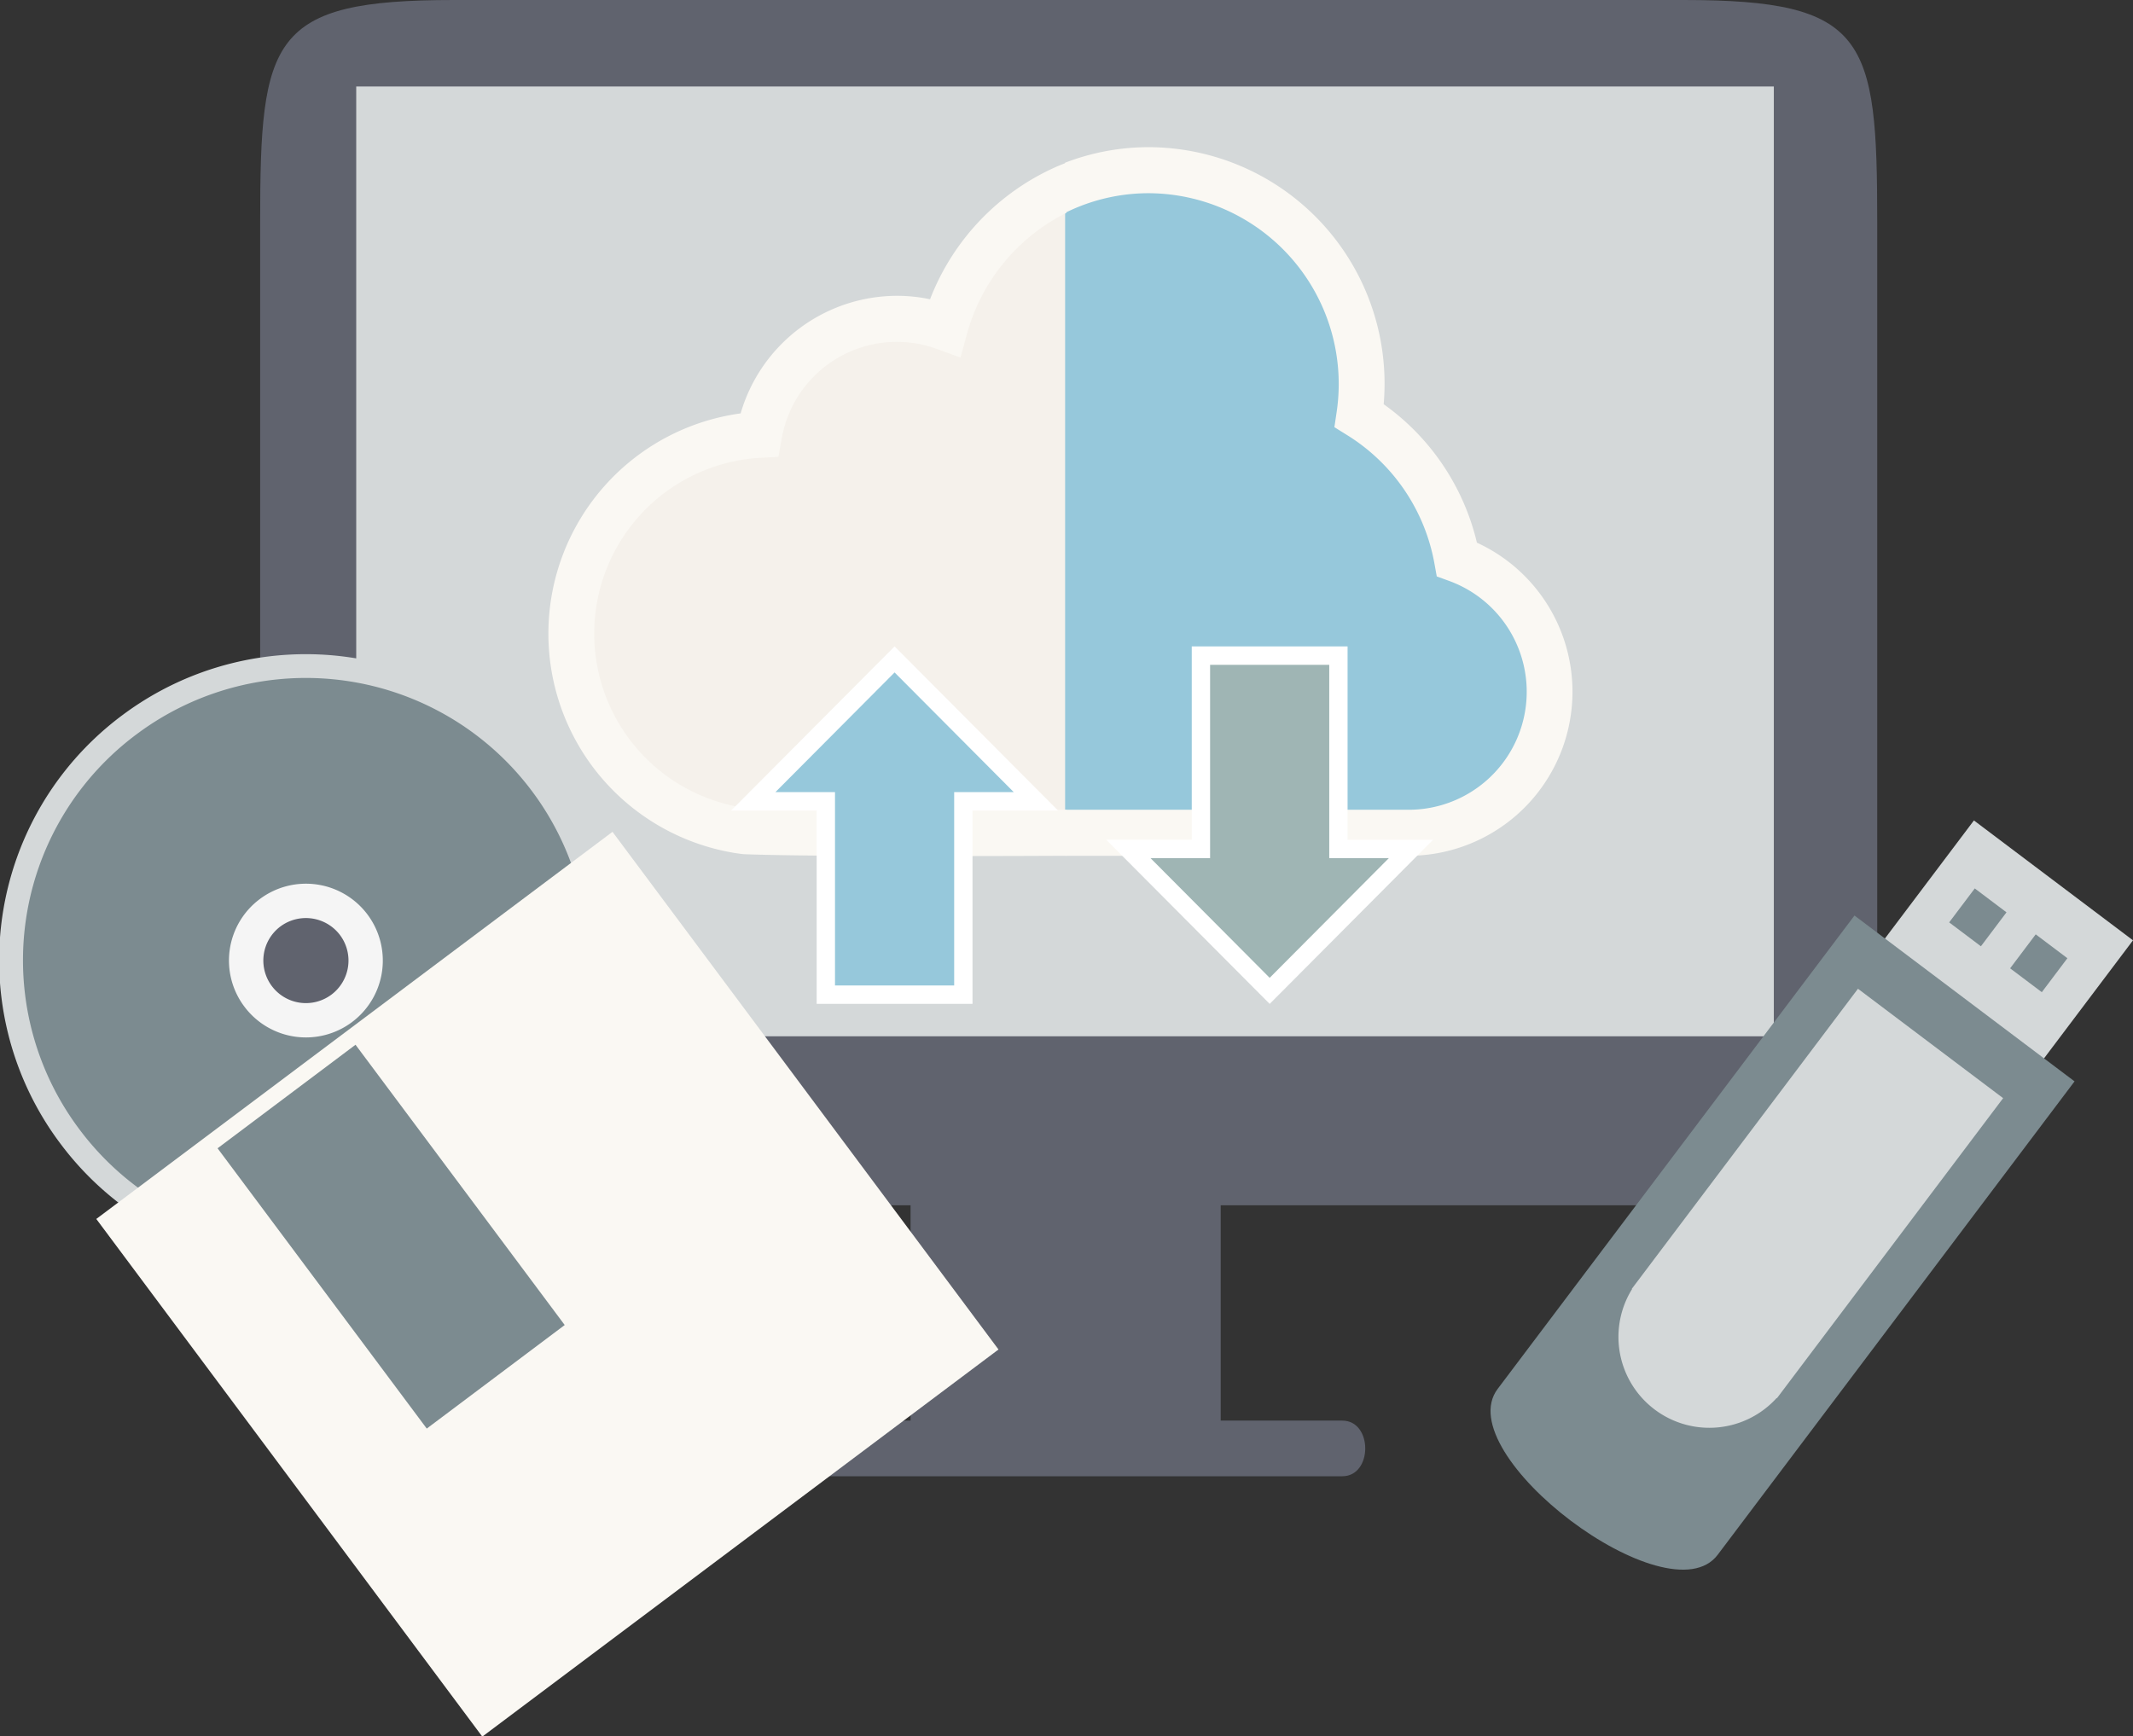
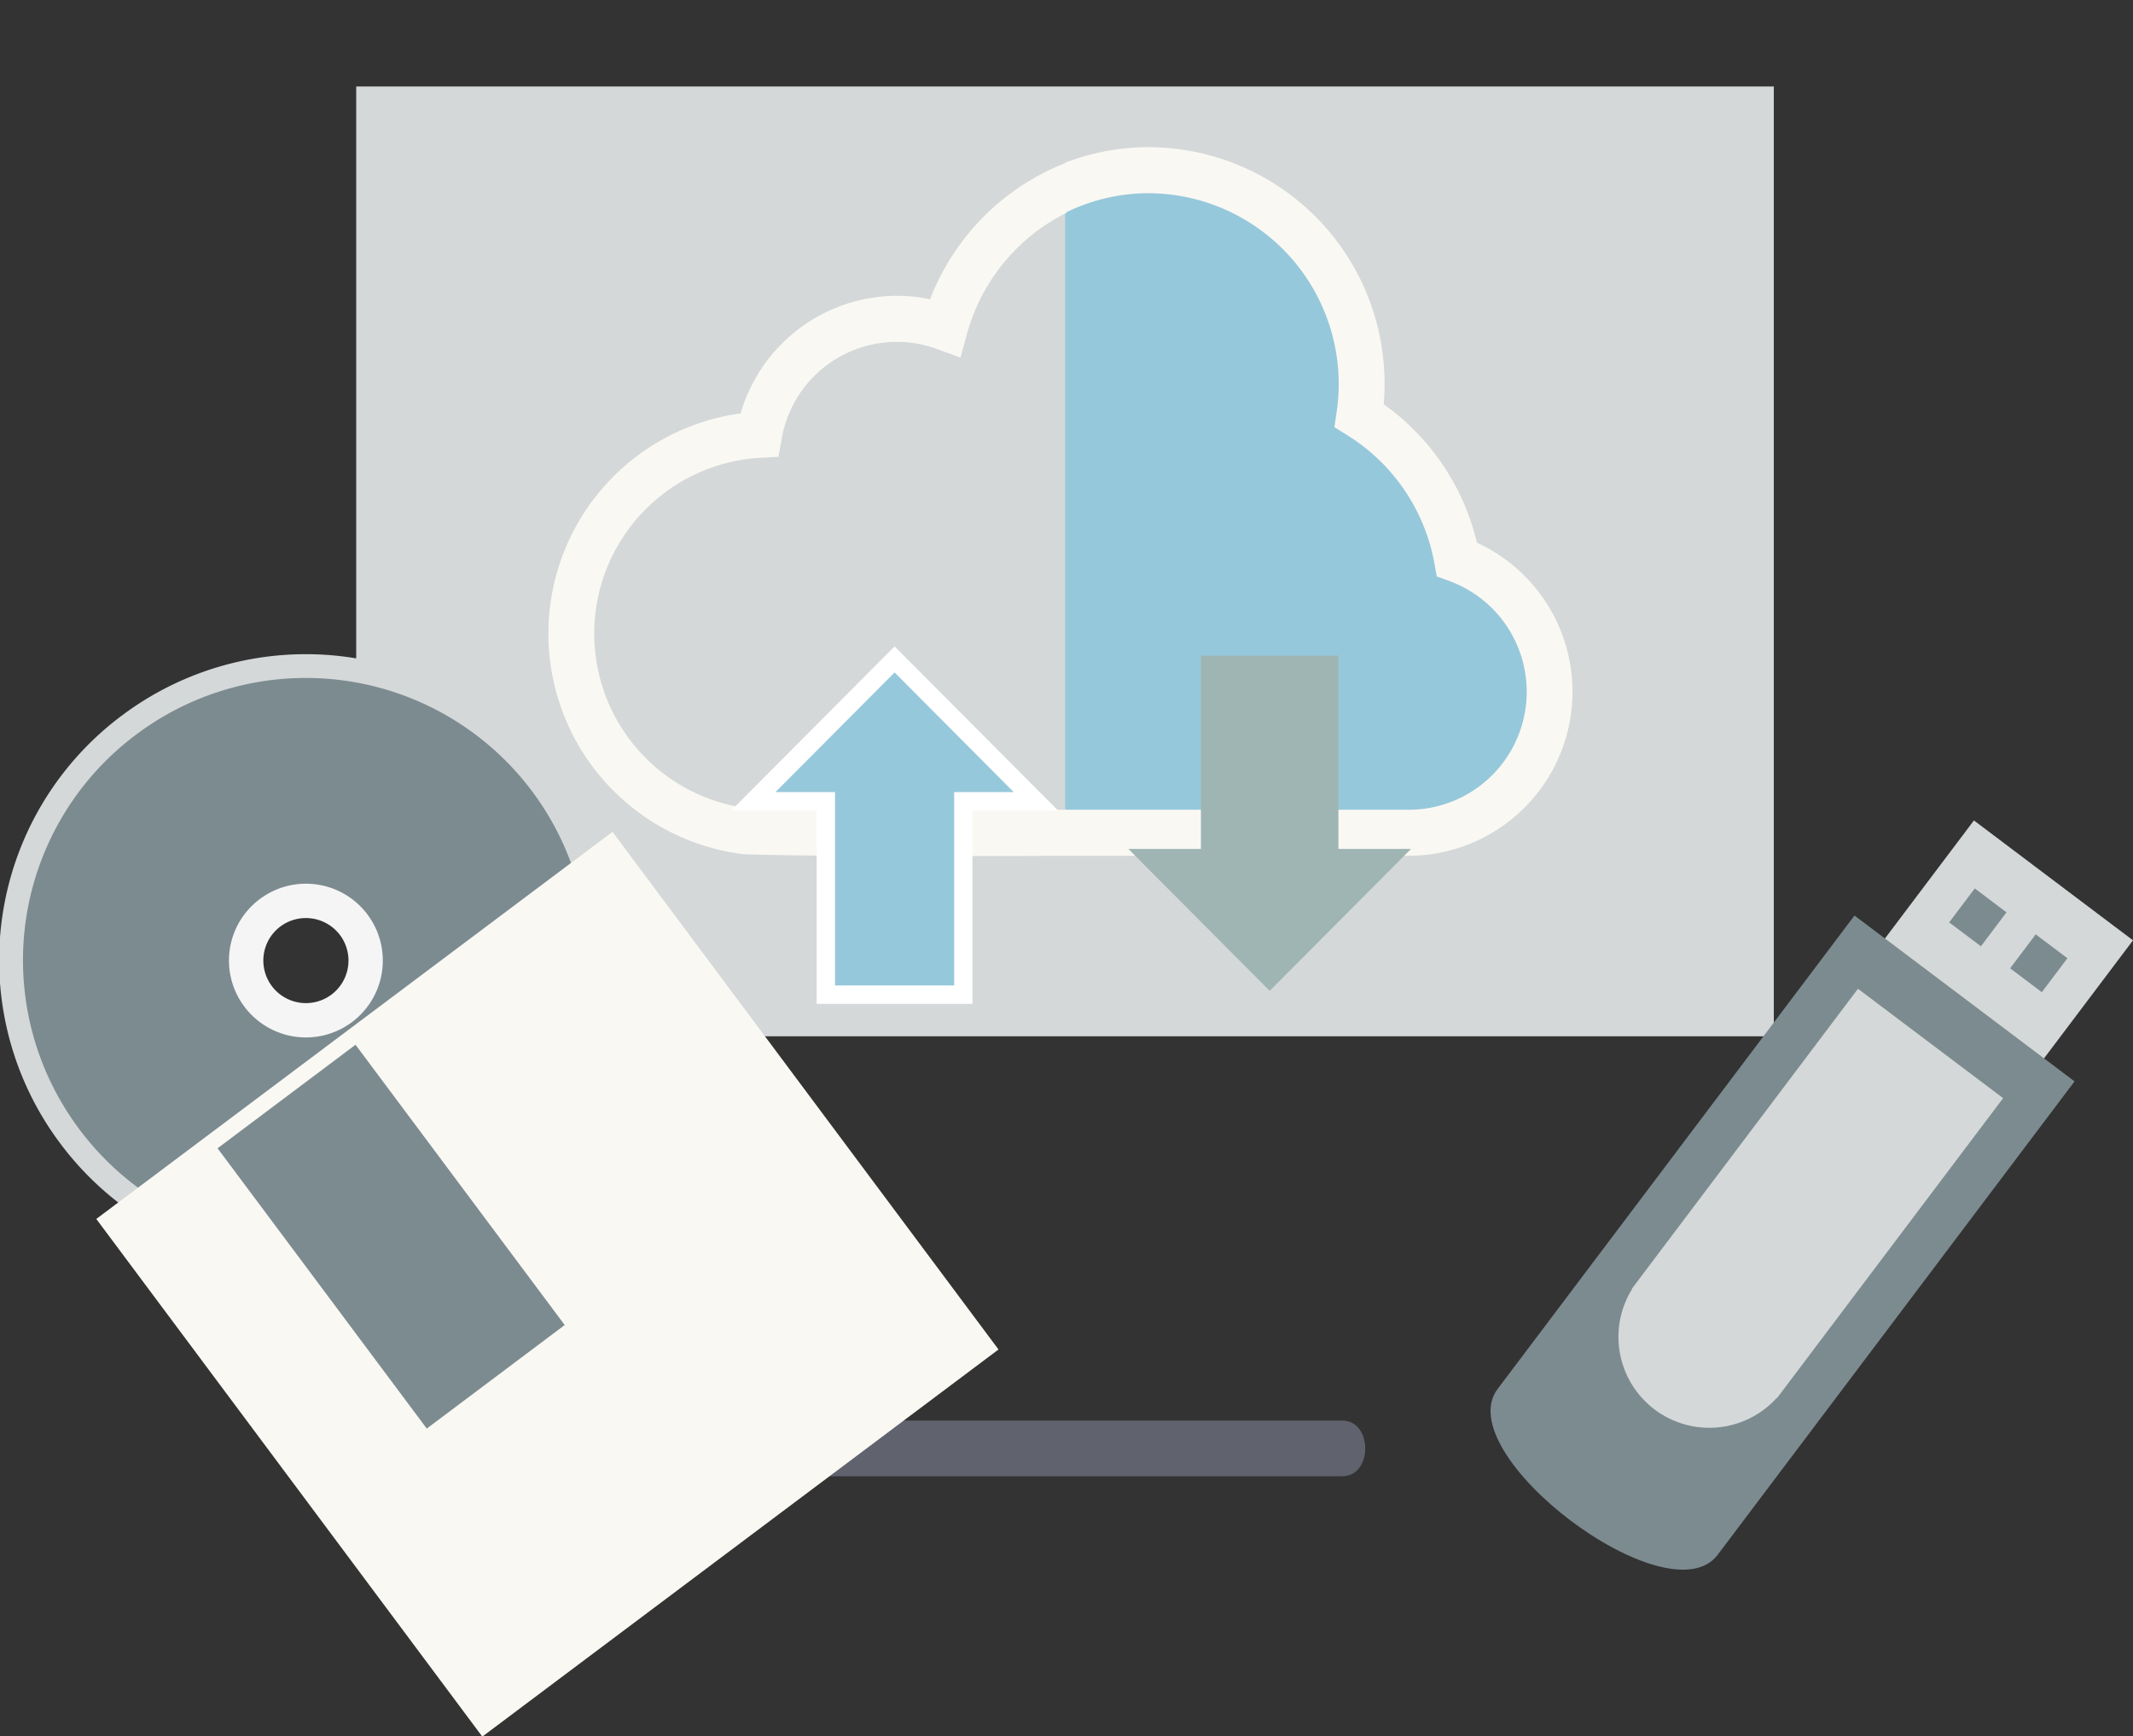
<svg xmlns="http://www.w3.org/2000/svg" width="370" height="301.241" viewBox="0 0 370 301.241">
  <rect x="0" y="0" width="370" height="301.241" fill="#333333" stroke="none" />
  <g id="グループ_19725" data-name="グループ 19725" transform="translate(-500 -5341)">
    <g id="グループ_19601" data-name="グループ 19601" transform="translate(545.125 5341)">
      <g id="グループ_19600" data-name="グループ 19600" transform="translate(0)">
-         <path id="パス_13813" data-name="パス 13813" d="M0,0H53.792V57.9H0Z" transform="translate(112.828 191.758)" fill="#60636e" />
-         <path id="パス_13796" data-name="パス 13796" d="M324.583,0H111.247c-31.8,0-33.589,6.613-33.589,38.572V170.534c0,31.958,1.789,38.575,33.589,38.575H324.583c31.791,0,33.582-6.617,33.582-38.575V38.572C358.165,6.613,356.373,0,324.583,0" transform="translate(-77.658 0)" fill="#60636e" />
        <rect id="長方形_8706" data-name="長方形 8706" width="245.904" height="164.783" transform="translate(16.667 15.003)" fill="#d4d8d9" />
        <path id="パス_13797" data-name="パス 13797" d="M241.076,187.625H146.155c-5.308,0-5.308-9.653,0-9.653h94.921c5.311,0,5.311,9.653,0,9.653" transform="translate(-53.363 68.49)" fill="#60636e" />
        <path id="パス_13798" data-name="パス 13798" d="M97.427,136.625a2.829,2.829,0,1,1-2.831-2.846,2.834,2.834,0,0,1,2.831,2.846" transform="translate(-72.293 51.485)" fill="#fff" />
        <path id="パス_13799" data-name="パス 13799" d="M104.364,136.625a2.83,2.83,0,1,1-2.829-2.846,2.837,2.837,0,0,1,2.829,2.846" transform="translate(-69.656 51.485)" fill="#fff" />
-         <path id="パス_13800" data-name="パス 13800" d="M181.668,47.738a24.241,24.241,0,0,0-32.237,18.635,34.547,34.547,0,0,0-.4,68.957l0,.082h53.7V23.469a37.1,37.1,0,0,0-21.056,24.269" transform="translate(-62.887 9.064)" fill="#f5f1eb" />
        <path id="パス_13801" data-name="パス 13801" d="M247.047,88.809A37.09,37.09,0,0,0,230.1,63.877,37.079,37.079,0,0,0,193.608,21.3a36.547,36.547,0,0,0-14.539,3.007V136.25h59.683a24.465,24.465,0,0,0,8.3-47.441" transform="translate(-39.434 8.227)" fill="#96c8db" />
        <path id="パス_13802" data-name="パス 13802" d="M250.506,87.031a41.139,41.139,0,0,0-16.17-24.016c.1-1.178.152-2.361.152-3.538A41.014,41.014,0,0,0,193.609,18.42a40.349,40.349,0,0,0-14.539,2.7v8.7c.518-.256,1.035-.5,1.569-.732a32.522,32.522,0,0,1,12.97-2.681A33.1,33.1,0,0,1,226.172,64.4l-.388,2.6,2.229,1.385a33.112,33.112,0,0,1,15.121,22.244l.409,2.261,2.149.783a20.47,20.47,0,0,1-6.938,39.7H179.07v7.983h59.683a28.461,28.461,0,0,0,11.752-54.323" transform="translate(-39.44 7.113)" fill="#faf8f3" />
        <path id="パス_13803" data-name="パス 13803" d="M151.515,132.62l-1.144-.076a30.555,30.555,0,0,1,.362-60.987l3.147-.165.559-3.116a20.269,20.269,0,0,1,26.969-15.585l4.055,1.475,1.139-4.177a33.328,33.328,0,0,1,17.218-20.922v-8.7c-.527.2-1.05.408-1.569.629a41.439,41.439,0,0,0-22.071,23.059,27.629,27.629,0,0,0-5.7-.6,28.3,28.3,0,0,0-27.158,20.4,38.564,38.564,0,0,0-1.311,76.217s1.463.241,1.956.261c13.613.51,55.856.27,55.856.27V132.62Z" transform="translate(-63.974 7.865)" fill="#faf8f3" />
        <path id="パス_13804" data-name="パス 13804" d="M152.347,140.79V107.25H139.761l24.511-24.617,24.511,24.617H176.2v33.54Z" transform="translate(-54.219 31.773)" fill="#96c8db" />
        <path id="パス_13805" data-name="パス 13805" d="M165.329,85.519,186,106.283H175.666v33.539H154.993V106.283H144.658Zm0-4.516-2.248,2.258-20.672,20.762-5.43,5.452h14.833v33.542h27.035V109.475h14.836l-5.43-5.452L167.579,83.261Z" transform="translate(-55.275 31.143)" fill="#fff" />
        <path id="パス_13806" data-name="パス 13806" d="M187,115.695h12.583V82.153h23.854v33.542h12.587l-24.512,24.621Z" transform="translate(-36.391 31.588)" fill="#9fb5b4" />
-         <path id="パス_13807" data-name="パス 13807" d="M222.906,84.2v33.536h10.339L212.571,138.5,191.9,117.734h10.336V84.2h20.672Zm3.179-3.2H199.053v33.539H184.215L189.652,120l20.67,20.764,2.25,2.257,2.25-2.257L235.492,120l5.428-5.455H226.084V81Z" transform="translate(-37.452 31.143)" fill="#fff" />
      </g>
    </g>
    <g id="グループ_19599" data-name="グループ 19599" transform="translate(500 5454.423)">
      <path id="パス_13808" data-name="パス 13808" d="M10.586,171.061A53.126,53.126,0,1,0,21.271,96.554a52.964,52.964,0,0,0-10.685,74.507m49.2-36.936a8.4,8.4,0,1,1-11.746-1.693,8.434,8.434,0,0,1,11.746,1.693" transform="translate(-0.001 -85.933)" fill="#d4d8d9" />
      <path id="パス_13809" data-name="パス 13809" d="M12.9,167.588a49.005,49.005,0,1,0,9.861-68.729A48.856,48.856,0,0,0,12.9,167.588m45.387-34.072a7.748,7.748,0,1,1-10.831-1.563,7.781,7.781,0,0,1,10.831,1.563" transform="translate(0.985 -84.934)" fill="#7c8b90" />
      <path id="パス_13810" data-name="パス 13810" d="M32.892,137.537a13.336,13.336,0,1,0,2.683-18.7,13.3,13.3,0,0,0-2.683,18.7M49.464,125.1A7.385,7.385,0,1,1,39.136,123.6,7.415,7.415,0,0,1,49.464,125.1" transform="translate(9.516 -76.298)" fill="#f5f5f5" />
      <path id="パス_14256" data-name="パス 14256" d="M.162.162,112.071,0l-.162,112L0,112.162Z" transform="matrix(0.801, -0.599, 0.599, 0.801, 16.477, 98.022)" fill="#faf8f3" />
      <path id="パス_14257" data-name="パス 14257" d="M.088.043,30.01,0l-.088,60.674L0,60.717Z" transform="translate(37.645 85.813) rotate(-36.814)" fill="#7c8b90" />
    </g>
    <g id="グループ_19598" data-name="グループ 19598" transform="translate(758.554 5483.34)">
      <rect id="長方形_8709" data-name="長方形 8709" width="30.786" height="34.554" transform="translate(65.322 24.585) rotate(-52.995)" fill="#d4d8d9" />
      <rect id="長方形_8710" data-name="長方形 8710" width="7.373" height="6.878" transform="matrix(0.602, -0.799, 0.799, 0.602, 90.132, 25.654)" fill="#7c8b90" />
      <rect id="長方形_8711" data-name="長方形 8711" width="7.373" height="6.889" transform="matrix(0.602, -0.799, 0.799, 0.602, 79.559, 17.685)" fill="#7c8b90" />
      <path id="パス_13811" data-name="パス 13811" d="M297.594,110.379l-61.9,82.13c-8.524,11.31,29.649,40.081,38.173,28.771l61.9-82.13Z" transform="translate(-234.46 -93.882)" fill="#7c8b90" />
      <path id="パス_13812" data-name="パス 13812" d="M278.768,191.033l-.049-.037a15.768,15.768,0,0,1-25.082-18.9l-.049-.036L292.819,120,318,138.981Z" transform="translate(-229.082 -90.801)" fill="#d4d8d9" />
    </g>
  </g>
</svg>